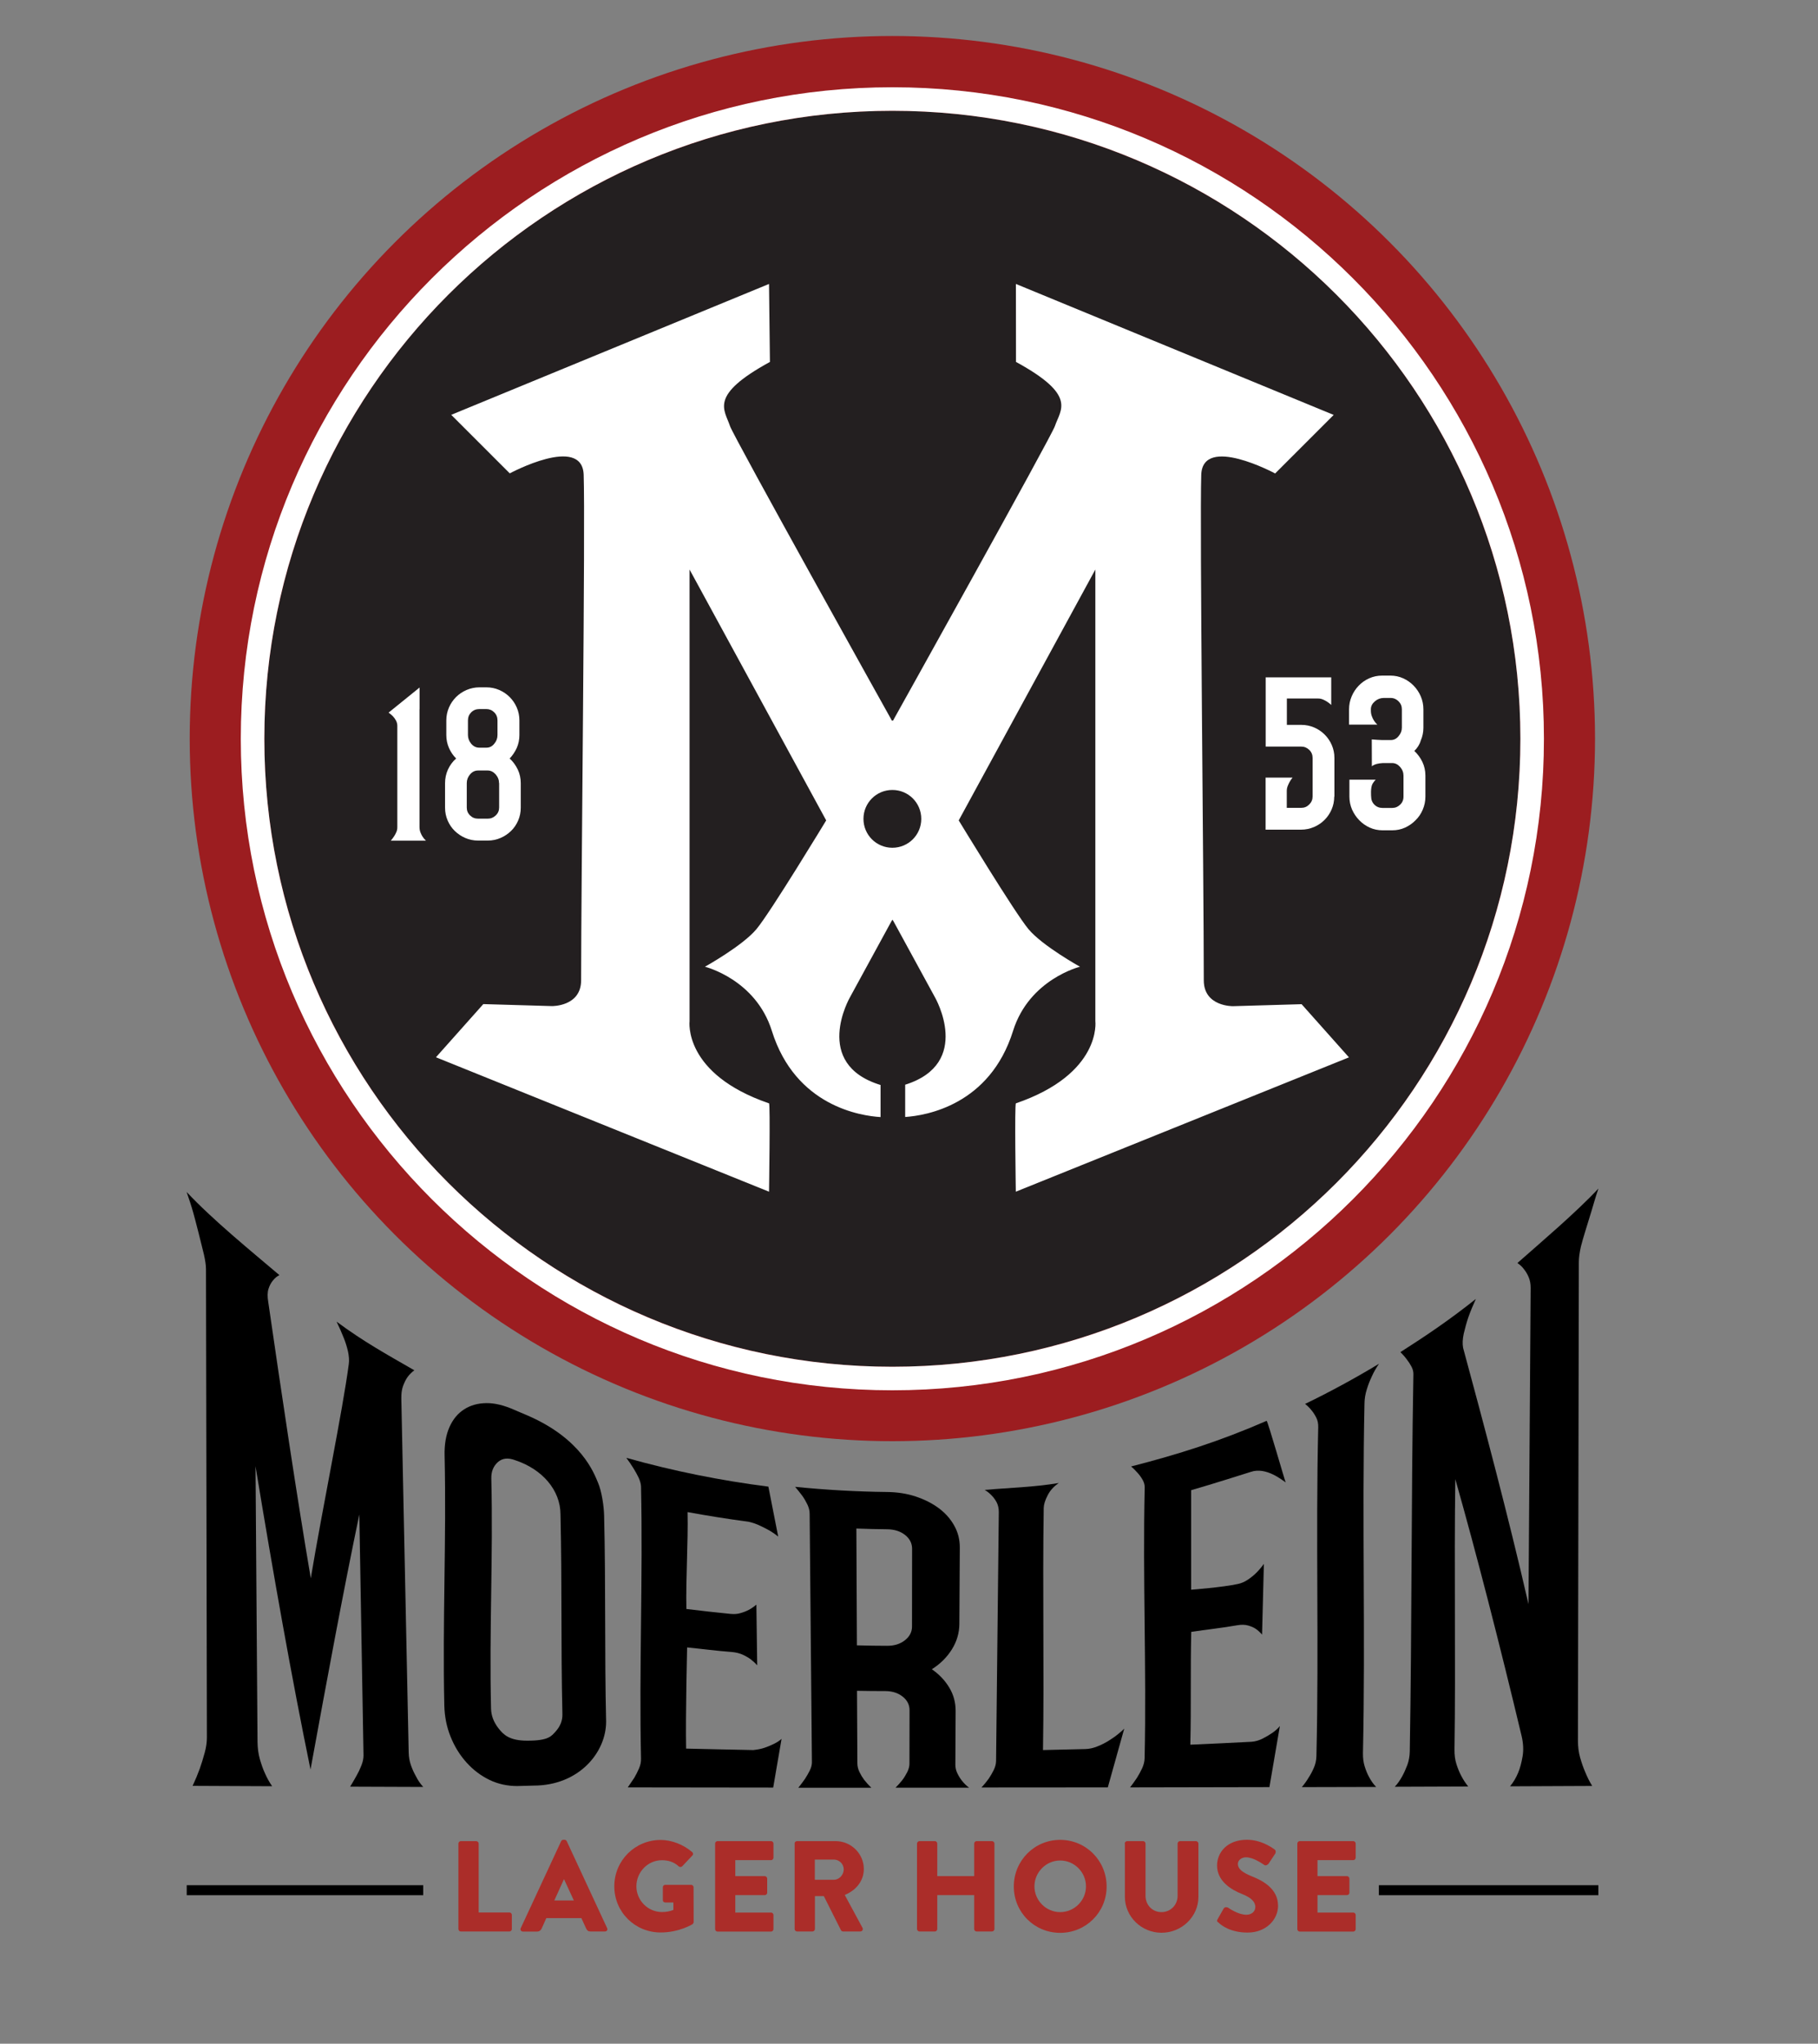
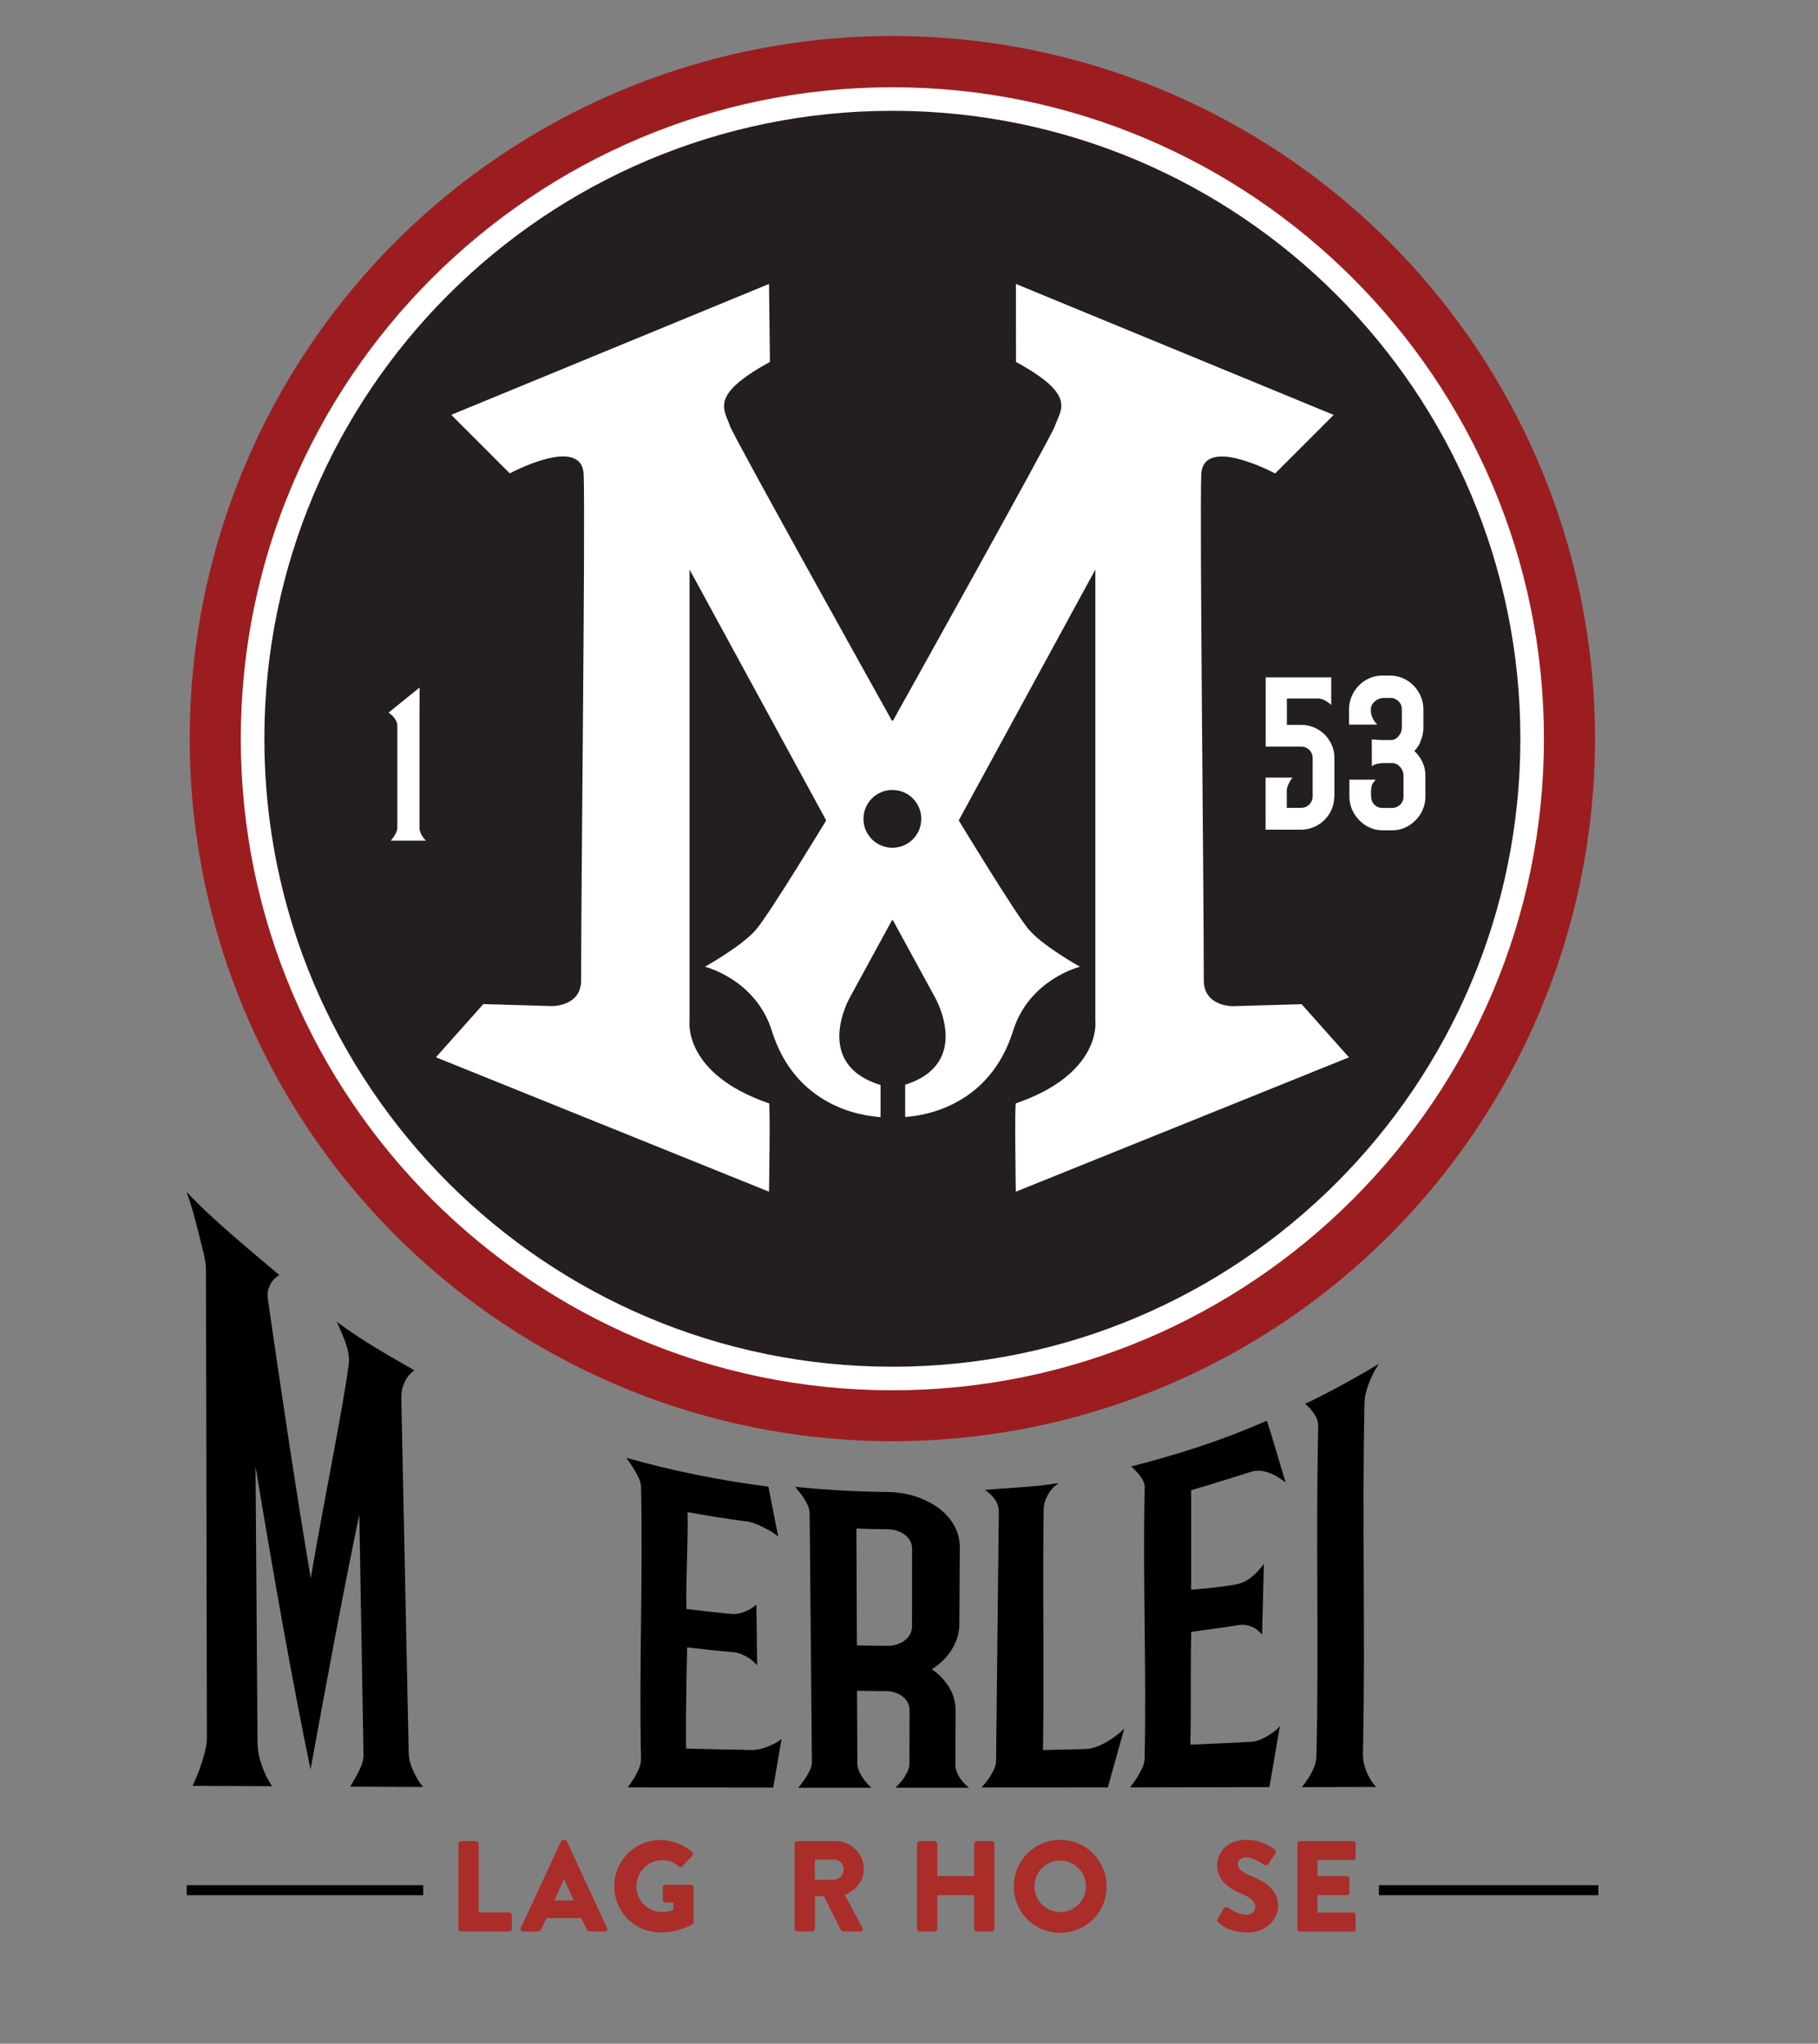
<svg xmlns="http://www.w3.org/2000/svg" version="1.1" id="Layer_1" x="0px" y="0px" viewBox="0 0 2000 2248.5" style="enable-background:new 0 0 2000 2248.5;" xml:space="preserve">
  <rect x="0" y="0" width="2000" height="2248.5" fill="#808080" stroke="none" />
  <style type="text/css">
	.st0{fill:#9C1D20;}
	.st1{fill:#231F20;}
	.st2{fill:#FFFFFF;}
	.st3{fill:#AB2D29;}
	.st4{fill:none;stroke:#000000;stroke-width:11;stroke-miterlimit:10;}
</style>
  <g>
    <g>
      <circle class="st0" cx="981.7" cy="812.6" r="773" />
      <g>
        <circle class="st1" cx="981.7" cy="812.8" r="690.9" />
        <path class="st2" d="M981.7,121.9c381.6,0,690.9,309.3,690.9,690.9s-309.3,690.9-690.9,690.9c-381.6,0-690.9-309.3-690.9-690.9     S600.1,121.9,981.7,121.9 M981.7,96c-395.2,0-716.8,321.5-716.8,716.8s321.5,716.8,716.8,716.8c395.2,0,716.8-321.5,716.8-716.8     S1376.9,96,981.7,96L981.7,96z" />
      </g>
      <path class="st2" d="M1117.5,1311.1l366.5-147.8l-52.1-58.5l-75.5,2.2c0,0-32.1,0.6-32.1-28.4c0-109-4.6-502.5-2.8-556.2    c1.5-44.5,81.3-1.5,81.3-1.5l64.4-64.4l-349.6-144.1l0.1,85.8c67.5,36.8,49,52.2,42.8,70.6c-3.9,11.6-177.9,323.7-177.9,323.7v0.3    h-1.6v-0.3c0,0-174-312-177.9-323.7c-6.1-18.4-23.5-33.8,43.9-70.6l-1-85.8L496.4,456.4l64.4,64.4c0,0,79.7-42.9,81.3,1.5    c1.9,53.7-2.8,447.2-2.8,556.2c0,29-32.1,28.4-32.1,28.4l-75.5-2.2l-52.1,58.5L846,1311.1c0,0,1.5-96.7,0-97.2    c-94.8-32.5-87.4-90.5-87.4-90.5V626.6l150.3,276c0,0-61.3,101.2-76.7,119.6c-15.3,18.4-56.7,41.4-56.7,41.4s55.8,13.7,73.6,70.5    c26,83.1,98.1,93.6,119.6,94.9v-35.3c-75.8-23.2-33.7-96.4-33.7-96.4l45.6-83.6l1.2-1.9l1.2,1.9l45.6,83.6    c0,0,41.8,72.6-32.8,96.1v35.5c22.6-1.5,93.1-12.9,118.7-94.8c17.8-56.8,73.6-70.5,73.6-70.5s-41.4-23-56.7-41.4    c-15.3-18.4-76.7-119.6-76.7-119.6l150.3-276v496.8c0,0,7.4,57.9-87.4,90.5C1116,1214.5,1117.5,1311.1,1117.5,1311.1z     M981.7,932.7c-17.6,0-31.8-14.2-31.8-31.8s14.2-31.8,31.8-31.8s31.8,14.2,31.8,31.8S999.3,932.7,981.7,932.7z" />
      <path class="st2" d="M461.5,780.3v129.4c0,2.2,0.3,4.1,1,6c0.7,1.8,1.5,3.5,2.4,4.8c1.1,1.7,2.3,3.1,3.7,4.4h-38.7    c1.2-1.4,2.4-2.9,3.5-4.6c0.9-1.4,1.8-2.9,2.5-4.6c0.8-1.7,1.2-3.5,1.2-5.5V798.5c0-2-0.5-3.9-1.5-5.8c-1-1.8-2.1-3.4-3.3-4.6    c-1.5-1.5-3.1-2.9-4.8-4.1l34.1-27.6V780.3z" />
-       <path class="st2" d="M560.7,834.5c3.7,3.4,6.6,7.4,8.9,12.1c2.2,4.7,3.3,9.7,3.3,15.1v26.9c0,5.1-1,9.8-2.9,14.2    c-1.9,4.4-4.5,8.2-7.8,11.4c-3.3,3.2-7.1,5.8-11.5,7.7c-4.4,1.9-9.1,2.9-14.2,2.9h-5.3H526c-5.1,0-9.8-1-14.2-2.9    c-4.4-1.9-8.2-4.5-11.5-7.7c-3.3-3.2-5.9-7-7.8-11.4c-1.9-4.4-2.9-9.1-2.9-14.2v-26.9c0-5.4,1.1-10.4,3.2-15.1    c2.2-4.7,5.1-8.7,9-12.1c-3.4-3.4-6-7.3-7.9-11.6c-1.9-4.4-2.9-9.1-2.9-14.2v-16.1c0-5.1,1-9.8,2.9-14.2c1.9-4.4,4.5-8.2,7.8-11.5    c3.3-3.3,7.2-5.9,11.6-7.8c4.5-1.9,9.2-2.9,14.3-2.9h3.7h3.7c5.1,0,9.8,1,14.2,2.9s8.2,4.5,11.5,7.8c3.3,3.3,5.9,7.1,7.8,11.5    c1.9,4.4,2.9,9.1,2.9,14.2v16.1c0,5.1-1,9.8-2.9,14.2C566.5,827.2,563.9,831.1,560.7,834.5z M549,861.6c0-3.5-1.2-6.7-3.7-9.6    c-2.5-2.8-5.4-4.3-8.8-4.3h-1.4h-3.9h-3.9H526c-3.5,0-6.5,1.4-8.9,4.3c-2.4,2.8-3.6,6-3.6,9.6v26.9c0,3.4,1.2,6.3,3.6,8.6    c2.4,2.4,5.3,3.6,8.9,3.6h1.4h3.9h3.9h1.4c3.4,0,6.3-1.2,8.8-3.6c2.5-2.4,3.7-5.3,3.7-8.6V861.6z M527.3,780.1    c-3.5,0-6.5,1.2-8.9,3.6c-2.4,2.4-3.6,5.3-3.6,8.9v16.1c0,3.5,1.2,6.7,3.6,9.6c2.4,2.8,5.3,4.3,8.9,4.3h3.9h3.9    c3.4,0,6.3-1.4,8.6-4.3c2.4-2.8,3.6-6,3.6-9.6v-16.1c0-3.5-1.2-6.5-3.6-8.9s-5.3-3.6-8.6-3.6h-3.9H527.3z" />
      <path class="st2" d="M1467.8,876.4c0,5.1-1,9.8-2.9,14.2c-1.9,4.4-4.5,8.2-7.8,11.5c-3.3,3.3-7.2,5.9-11.6,7.8    c-4.5,1.9-9.2,2.9-14.3,2.9h-38.9v-23.9v-18.2v-15.2h29.7c-1.2,1.4-2.3,2.9-3.2,4.6c-0.8,1.4-1.5,3-2.2,4.7c-0.7,1.8-1,3.6-1,5.4    v18.6h15.9c3.4,0,6.3-1.2,8.8-3.7c2.5-2.5,3.7-5.4,3.7-8.8v-42.4c0-3.5-1.2-6.5-3.7-8.9c-2.5-2.4-5.4-3.6-8.8-3.6h-39.1v-75.5    v-0.7h72.1v30.4c-1.2-1.2-2.7-2.4-4.4-3.5c-1.4-0.9-3-1.8-4.7-2.5c-1.8-0.8-3.6-1.1-5.4-1.1h-34.3v29h15.9c5.1,0,9.8,1,14.2,2.9    c4.4,1.9,8.2,4.5,11.5,7.8c3.3,3.3,5.9,7.1,7.8,11.5s2.9,9.1,2.9,14.2V876.4z" />
      <path class="st2" d="M1555.9,826.2c3.7,3.4,6.6,7.4,8.9,12.1c2.2,4.7,3.3,9.7,3.3,15.1v23c0,5.1-1,9.8-2.9,14.3    c-1.9,4.5-4.5,8.4-7.9,11.7c-3.3,3.4-7.2,6.1-11.5,8.1c-4.4,2-9.1,3-14.2,3h-5.3h-5.3c-5.1,0-9.8-1-14.2-3    c-4.4-2-8.2-4.7-11.5-8.1c-3.3-3.4-5.9-7.3-7.9-11.7c-1.9-4.5-2.9-9.2-2.9-14.3V873v0.5v-15.7h28.9c-1.4,1.4-2.5,2.9-3.5,4.6    c-2.4,4.3-1.5,14-1.5,14c0,3.5,1.2,6.5,3.6,8.9c2.4,2.4,5.4,3.6,8.9,3.6h1.4h3.9h3.9h1.4c3.4,0,6.3-1.2,8.8-3.6    c2.5-2.4,3.7-5.3,3.7-8.9v-23c0-3.5-1.2-6.7-3.7-9.6c-2.5-2.8-5.4-4.3-8.8-4.3h-5.8c-12.9-0.5-16.5,3.6-16.5,3.6l-0.1-29.6    c0,0,9.7,0.9,16.1,0.7h4.8c3.4,0,6.3-1.4,8.6-4.3c2.4-2.8,3.6-5.9,3.6-9.3v-20.3c0-3.4-1.2-6.3-3.6-8.7s-5.3-3.7-8.6-3.7h-5.5    h-2.3c-3.5,0-6.8,1.2-9.7,3.7c-2.9,2.5-4.4,5.4-4.4,8.7v2.1v-0.9c0,2.3,0.3,4.4,1,6.3c0.7,1.9,1.5,3.6,2.4,5    c1.1,1.7,2.3,3.1,3.7,4.4h-31.1v-14v-2.8c0-5.1,1-9.8,2.9-14.3c1.9-4.5,4.5-8.4,7.7-11.7c3.2-3.4,7.1-6.1,11.5-8.1    c4.5-2,9.2-3,14.3-3h3.7h5.3c5.1,0,9.8,1,14.2,3s8.2,4.7,11.5,8.1c3.3,3.4,5.9,7.3,7.8,11.7c1.9,4.5,2.9,9.2,2.9,14.3v20.3    c0,4.9-1,9.6-2.9,14C1561.7,819.2,1559.2,823,1555.9,826.2z" />
    </g>
    <g>
      <g>
        <path d="M465.6,1966c-26.8-0.1-53.6-0.2-80.4-0.3c2.6-4.2,4.9-8.3,7.2-12.4c1.9-3.3,3.6-6.9,5.2-11c1.6-4.1,2.3-7.7,2.3-11     c-1.5-86.7-3.1-178.2-4.6-265.1c-17.7,84.8-35.5,181.1-53.7,280.6c-20.7-100.5-40.9-214.7-60.5-333.6c0.7,99.4,1.5,204,2.2,303.3     c0.1,6.8,0.9,13.1,2.6,19c1.7,5.9,3.5,11,5.5,15.3c2.3,5.3,5,10.1,8,14.4c-26.9-0.1-60.5-0.2-87.5-0.4c3-6.4,5.6-12.7,7.9-19     c2-5.7,3.8-11.6,5.4-17.5c1.6-5.9,2.4-11.4,2.4-16.7c-0.3-178.4-0.7-336.8-1-515.3c0-4.2-0.8-9.6-2.3-16.3     c-1.5-6.7-9.9-39.7-11.7-45.8c-2.1-7.5-4.6-15-7.3-22.8c29.1,31.1,72,65.9,102.1,91.5c-2.8,1.3-5.2,3.4-7.4,6.2     c-1.8,2.2-3.4,5.1-4.6,8.8c-1.2,3.7-1.3,8.6-0.3,14.5c14.2,98.2,31.9,216.8,46.8,304c12.7-76.5,35-184.1,41.8-235.6     c0.6-4.2,0.2-8.9-0.9-14.1c-1.2-5.2-2.8-10.2-4.7-14.9c-2.3-5.8-4.9-11.7-7.8-17.7c30.6,22.6,54.2,35.4,85.5,53.5     c-2.8,2.1-5.4,4.6-7.5,7.5c-1.9,2.7-3.5,6-4.9,9.8c-1.4,3.8-2,8.4-1.9,13.8c2.7,130,5.4,259.8,8.1,389.3c0.1,5,0.9,9.8,2.5,14.2     c1.6,4.5,3.4,8.4,5.4,11.9C459.8,1958.8,462.5,1962.6,465.6,1966z" />
-         <path d="M580.8,1557.5c59,25.7,72.6,63.2,76.9,73.3c4.4,10.1,6.7,26.8,6.9,36.9c1.9,77.7,0.4,148.8,2.2,226.4     c0,34.4-30.4,70.4-79.7,70.4c-4.9,0.2-13.1,0.3-18.1,0.5c-10.8,0-21-2.2-30.4-6.7c-9.5-4.6-17.9-10.9-25.3-19.1     c-7.4-8.2-13.3-17.7-17.6-28.5c-4.4-10.8-6.6-22.3-6.9-34.3c-2.1-92.7,2.4-182.1,0.3-275.1c-0.3-12.1,1.5-22.5,5.3-31.1     c3.8-8.6,9.2-15.2,16.3-19.7c7-4.5,15.2-6.7,24.4-6.8c9.2-0.1,19.3,2.4,30.2,7.2C570.5,1553.2,575.7,1555.4,580.8,1557.5z      M616.6,1666.2c0-26.6-19.9-49.8-49.9-59.7c-7.7-2.9-14-2.3-19,2.1c-5,4.5-7.4,10.5-7.2,18.1c2.1,86.7-2.4,166.7-0.3,253.2     c0.2,7.6,2.9,14.8,8.2,21.6c5.3,6.8,11.8,13.6,31.7,13.6c23.2,0,26.4-4.8,31.4-10.4c5-5.7,7.4-11.9,7.2-19     C616.9,1805.2,618.4,1746.9,616.6,1666.2z" />
        <path d="M841.6,1922.7c3.9-1.4,7.2-2.8,9.8-4.1c3.3-1.6,6-3.4,8.4-5.5c-3.1,17.8-6.2,35.7-9.2,53.6c-51.1,0-108.9-0.1-160-0.2     c2.5-3.6,4.9-7.1,7.2-10.6c1.9-3.2,3.6-6.7,5.2-10.3c1.6-3.7,2.3-7.2,2.2-10.8c-2.2-99.7,2.2-199.4,0-299.3     c-0.1-2.9-1-6.2-2.7-9.9c-1.8-3.7-3.7-7.1-5.7-10.3c-2.4-3.9-5-7.7-7.8-11.4c51.8,14.6,104,25,156.3,31.7     c3.6,18.4,7.2,36.7,10.8,54.9c-3.1-2.5-6.3-4.7-9.7-6.7c-3.1-1.7-6.4-3.4-10.2-5.2c-3.7-1.8-8-3.3-12.7-4.4     c-0.5-0.1-1-0.1-1.5-0.2c-21.9-2.9-43.8-6.4-65.6-10.4c0.7,34.4-2,72.2-1.3,106.6c16.2,2,32.4,3.8,48.6,5.4c0.2,0,0.3,0,0.5,0     c3.7,0.4,7.2,0.1,10.5-0.9c3.3-0.9,6.3-2.1,9-3.5c3-1.6,5.8-3.6,8.4-5.8c0.3,22.3,0.6,44.5,0.9,66.8c-2-2.3-4.4-4.5-7.1-6.6     c-2.4-1.8-5.3-3.5-8.8-5.1c-3.5-1.6-7.6-2.6-12.3-3c-16.3-1.2-32.6-3.4-48.9-5c0,2.6-1.8,73.3-1.1,111.3     c22.4,0.6,51.5,1.1,73.9,1.6C833.4,1924.9,837.7,1924.1,841.6,1922.7z" />
        <path d="M1051,1941.6c0,3.2,0.7,6.3,2.2,9.4c1.5,3.1,3.2,5.8,5.1,8.2c2.3,2.9,4.9,5.5,7.8,7.6c-27,0-53.9,0-80.9,0     c2.6-2.6,5.1-5.4,7.4-8.3c2-2.6,3.8-5.6,5.4-8.7c1.6-3.2,2.5-6.4,2.5-9.5c0-0.1,0-0.3,0-0.4c0,0.1,0,0.3,0,0.4     c0-19.6,0-39.1,0.1-58.7c0-6.1-2.6-11.1-7.7-15.1c-5.1-4-11.4-5.9-18.7-6c-10.5,0-20.9-0.1-31.4-0.3c0.1,26.5,0.2,53.1,0.4,79.6     c0,3.4,0.8,6.7,2.3,9.8c1.5,3.1,3.2,5.9,5.2,8.6c2.3,2.9,4.9,5.8,7.9,8.7c-26.8,0-53.6,0-80.4,0c2.6-3.2,5-6.4,7.3-9.7     c1.9-2.9,3.7-6,5.3-9.2c1.6-3.2,2.4-6.3,2.4-9.2c-0.8-91.1-1.7-182.2-2.5-273.3c0-3.5-0.9-7-2.6-10.5c-1.7-3.5-3.6-6.7-5.7-9.6     c-2.4-3.2-5-6.4-7.7-9.6c33.7,3.4,67.5,5.3,101.2,5.7c11.2,0.1,21.6,1.7,31.3,4.9c9.7,3.2,18.1,7.4,25.4,12.8     c7.3,5.4,13,11.8,17.1,19.2c4.2,7.4,6.2,15.4,6.2,24.2c-0.2,28.1-0.4,56.2-0.5,84.2c-0.1,9.9-2.8,19.1-8.2,27.8     c-5.4,8.6-12.7,16-22.1,21.9c8,5.5,14.3,12.1,19.1,20c4.8,7.9,7.1,16.5,7.1,25.8C1051.2,1901.9,1051.1,1921.7,1051,1941.6z      M976.2,1810.7c7.7,0,14.1-2,19.3-6.1c5.2-4.1,7.8-9.1,7.8-15c0-28.5,0.1-57.1,0.1-85.6c0-6.1-2.6-11.2-7.8-15.3     c-5.2-4.1-11.8-6.1-19.5-6.2c-11.3-0.1-22.6-0.4-34-0.8c0.2,42.8,0.4,85.7,0.6,128.5C953.8,1810.5,965,1810.7,976.2,1810.7z" />
        <path d="M1207.2,1921.4c4.6-1.8,8.9-4,12.7-6.4c3.8-2.4,7.3-4.8,10.3-7.3c3-2.4,5.2-4.4,6.6-5.9c-6.1,21.8-12.1,43.4-18.1,64.7     c-46.4,0.1-92.7,0.1-139,0.1c3-3.2,5.6-6.4,8-9.7c2-3,3.8-6.1,5.5-9.5c1.7-3.4,2.5-6.7,2.6-9.9c0-0.3,0-0.5,0-0.8     c1-91.1,2-182.1,3-273.2c0-4-0.8-7.6-2.4-10.7c-1.7-3.1-3.5-5.6-5.5-7.5c-2.3-2.5-4.9-4.5-7.6-6.1c28.3-2.5,53.2-2.9,81.5-7.6     c-5.5,3.7-9.6,8.2-12.3,13.6c-2.8,5.4-4.2,10-4.3,13.8c-1.4,89.9,0.6,176.5-0.8,266.4c15.5-0.3,31-0.7,46.5-1.1     C1198.1,1924.2,1202.6,1923.3,1207.2,1921.4z" />
        <path d="M1389.4,1912.6c4-2.1,7.3-4,10-5.9c3.3-2.2,6.2-4.8,8.6-7.7c-3.8,22.6-7.7,45-11.5,67.2c-51.1,0.1-102.2,0.2-153.3,0.3     c2.7-3.5,5.2-7,7.6-10.6c2.1-3.3,3.9-6.7,5.7-10.5c1.7-3.7,2.6-7.4,2.7-10.9c2.2-100.2-2.2-197.2,0.1-297.7     c0.1-3-0.7-5.9-2.3-8.7c-1.6-2.8-3.4-5.3-5.3-7.4c-2.3-2.6-4.7-5.1-7.4-7.3c51.9-13.3,98-27.9,149.1-50.2     c1.1-0.5,20.4,67.3,21,67.7c-2.9-1.6-21.2-17.6-38.5-11.5c-0.5,0.2-43.8,13.9-65.5,20.1v109.5c0,0,35.3-2.7,51.3-6.3     c0.2,0,0.3-0.1,0.5-0.1c3.6-0.8,7.1-2.3,10.5-4.6c3.3-2.2,6.4-4.7,9.1-7.3c3-3,5.9-6.4,8.6-10.1c-0.7,27.1-1.3,50.8-2,77.8     c-1.9-2.3-4.2-4.4-6.7-6.2c-2.3-1.6-5.1-2.8-8.5-3.8c-3.4-1-7.5-1.1-12.1-0.3c-16.2,2.9-34.4,4.8-50.6,7.3c-1,41.2,0,83-1,124.1     c22.4-1,44.8-2,67.2-3.2C1381.1,1916,1385.4,1914.7,1389.4,1912.6z" />
        <path d="M1508.9,1514.9c-2,4.2-3.8,8.8-5.3,13.8c-1.6,5-2.4,10-2.5,14.9c-2.8,129.7,1.1,255.8-1.7,385.1     c-0.1,5.3,0.5,10.2,1.9,14.7c1.4,4.5,3,8.4,4.9,11.8c2.2,4.2,4.8,7.8,7.7,10.8c-27.3,0.1-54.5,0.2-81.8,0.2     c2.7-3.1,5.3-6.7,7.6-10.6c2.1-3.2,4-6.8,5.7-10.7c1.7-3.9,2.7-8.2,2.8-12.9c2.9-121.5-0.9-239.9,2-361.8     c0.1-3.9-0.6-7.5-2.2-10.6c-1.6-3.1-3.3-5.8-5.2-8c-2.2-2.8-4.6-5.1-7.1-7c27.3-13.2,54.4-27.9,81.4-44.2     C1513.9,1504.9,1511.2,1509.7,1508.9,1514.9z" />
-         <path d="M1750.9,1332.1c-1.8,6.1-10.2,32.5-11.7,39.2c-1.5,6.7-2.3,12.4-2.3,17.1c-0.3,180-0.7,346.7-1,526.6     c0,6.8,0.8,13,2.4,18.6c1.6,5.7,3.4,10.9,5.4,15.5c2.3,5.7,4.9,11,7.9,15.8c-27.9,0.1-62.5,0.3-90.4,0.4c3.6-4.3,6.6-9.3,9-15.1     c2-4.8,3.6-10.8,4.8-17.8c1.2-7,0.8-14.6-1.1-22.6c-23.7-99.4-50.1-202.2-72.9-282.5c-1.4,94.5,0.5,203.1-0.9,297.4     c-0.1,6,0.6,11.5,2.2,16.4c1.6,4.9,3.3,9.1,5.2,12.6c2.2,4.3,4.8,8.2,7.7,11.8c-26.9,0.1-53.9,0.2-80.8,0.3c3-3.2,5.7-7,8.1-11.4     c2-3.6,3.9-7.8,5.7-12.5c1.7-4.7,2.6-9.7,2.7-14.9c2.4-139.3,1.5-275.4,4-415.1c0.1-2.8-0.7-5.7-2.2-8.5     c-1.5-2.8-3.2-5.4-5.1-7.8c-2.2-3-4.5-5.6-7-8c29.1-18.6,54.5-35.8,83-58.5c-3.2,7-6,13.8-8.3,20.3c-2,5.9-3.6,11.8-5,17.8     c-1.3,6-1.6,11.2-0.7,15.8c21.4,79,49.7,184.8,71.9,281.9c0.8-107.4,1.6-240.5,2.4-348c0-4.4-0.7-8.3-2.2-11.8     c-1.5-3.5-3.2-6.3-5-8.5c-2.1-2.9-4.6-5.2-7.4-7c25.6-22.6,64.3-55.4,89.2-82C1755.7,1315.4,1753.1,1324.7,1750.9,1332.1z" />
      </g>
    </g>
    <g>
      <path class="st3" d="M504.3,2028.3c0-1.4,1.1-2.7,2.7-2.7h16.9c1.4,0,2.7,1.3,2.7,2.7v75.8h33.8c1.6,0,2.7,1.3,2.7,2.7v15.5    c0,1.4-1.1,2.7-2.7,2.7H507c-1.6,0-2.7-1.3-2.7-2.7V2028.3z" />
      <path class="st3" d="M572.9,2121.3l44.4-95.6c0.4-0.9,1.4-1.6,2.4-1.6h1.4c1,0,2,0.7,2.4,1.6l44.4,95.6c0.9,1.8-0.3,3.7-2.4,3.7    h-15.8c-2.6,0-3.7-0.9-5-3.5l-5.1-11.2h-38.6l-5.1,11.4c-0.7,1.7-2.3,3.4-5.1,3.4h-15.6C573.2,2125,572,2123.2,572.9,2121.3z     M631.3,2090.9l-10.8-23.4h-0.1l-10.6,23.4H631.3z" />
      <path class="st3" d="M726.8,2024.3c11.9,0,25,5,34.6,13.3c1.3,1,1.4,2.7,0.3,3.8l-11.2,11.9c-1.1,1-2.7,1-3.8,0.1    c-5.4-5-11.6-6.8-18.6-6.8c-15.5,0-28,13.1-28,28.7c0,15.5,12.6,28.3,28.1,28.3c4.1,0,8.4-0.6,12.6-2.3v-8.2h-8.9    c-1.6,0-2.7-1.1-2.7-2.6v-14.1c0-1.6,1.1-2.7,2.7-2.7h28.5c1.4,0,2.6,1.3,2.6,2.7l0.1,38.2c0,0.7-0.6,1.8-1.1,2.3    c0,0-14.6,9.2-35.2,9.2c-28.3,0-51-22.4-51-50.8S698.6,2024.3,726.8,2024.3z" />
-       <path class="st3" d="M786.7,2028.3c0-1.4,1.1-2.7,2.7-2.7h58.8c1.6,0,2.7,1.3,2.7,2.7v15.5c0,1.4-1.1,2.7-2.7,2.7h-39.3v17.6h32.4    c1.4,0,2.7,1.3,2.7,2.7v15.5c0,1.6-1.3,2.7-2.7,2.7h-32.4v19.2h39.3c1.6,0,2.7,1.3,2.7,2.7v15.5c0,1.4-1.1,2.7-2.7,2.7h-58.8    c-1.6,0-2.7-1.3-2.7-2.7V2028.3z" />
      <path class="st3" d="M874.1,2028.3c0-1.4,1.1-2.7,2.7-2.7h42.5c17,0,31,13.8,31,30.7c0,13.1-8.7,23.6-21,28.5l19.5,36.1    c1,1.8,0,4.1-2.4,4.1h-18.9c-1.1,0-2-0.7-2.3-1.3l-18.9-37.6h-9.8v36.2c0,1.4-1.3,2.7-2.7,2.7h-16.9c-1.6,0-2.7-1.3-2.7-2.7    V2028.3z M917.4,2068.1c5.8,0,10.8-5.4,10.8-11.4s-5-10.8-10.8-10.8h-21v22.2H917.4z" />
      <path class="st3" d="M1008.8,2028.3c0-1.4,1.3-2.7,2.7-2.7h16.9c1.6,0,2.7,1.3,2.7,2.7v35.8h40.6v-35.8c0-1.4,1.1-2.7,2.7-2.7    h16.9c1.4,0,2.7,1.3,2.7,2.7v94c0,1.4-1.3,2.7-2.7,2.7h-16.9c-1.6,0-2.7-1.3-2.7-2.7V2085h-40.6v37.3c0,1.4-1.1,2.7-2.7,2.7h-16.9    c-1.4,0-2.7-1.3-2.7-2.7V2028.3z" />
      <path class="st3" d="M1166.3,2024.2c28.4,0,51.1,22.9,51.1,51.3s-22.7,51-51.1,51s-51-22.6-51-51S1137.9,2024.2,1166.3,2024.2z     M1166.3,2103.7c15.6,0,28.4-12.8,28.4-28.3c0-15.6-12.8-28.5-28.4-28.5c-15.5,0-28.3,12.9-28.3,28.5    C1138,2090.9,1150.8,2103.7,1166.3,2103.7z" />
-       <path class="st3" d="M1237.3,2028.3c0-1.4,1.3-2.7,2.7-2.7h17.5c1.6,0,2.7,1.3,2.7,2.7v57.5c0,9.9,7.4,17.9,17.5,17.9    c10.2,0,17.8-8,17.8-17.9v-57.5c0-1.4,1.1-2.7,2.7-2.7h17.5c1.4,0,2.7,1.3,2.7,2.7v58.6c0,21.6-18.2,39.5-40.6,39.5    c-22.3,0-40.3-17.9-40.3-39.5V2028.3z" />
      <path class="st3" d="M1339.5,2111.5l6.7-11.8c1.1-1.8,3.8-1.6,4.8-0.9c0.6,0.3,10.8,7.8,20.2,7.8c5.7,0,9.8-3.6,9.8-8.5    c0-6-5-10.5-14.6-14.3c-12.2-4.8-27.5-14.3-27.5-31.4c0-14.1,10.9-28.3,32.8-28.3c14.8,0,26.1,7.5,30.4,10.6    c1.7,1,1.4,3.5,0.9,4.5l-7.2,10.9c-1,1.6-3.5,2.8-4.8,1.8c-1.3-0.7-11.6-8.5-20.3-8.5c-5.1,0-8.9,3.4-8.9,7.2    c0,5.3,4.3,9.2,15.5,13.8c11.1,4.4,28.7,13.1,28.7,32.4c0,14.6-12.6,29.4-33.5,29.4c-18.5,0-28.7-7.7-31.9-10.9    C1338.8,2114.1,1338.4,2113.5,1339.5,2111.5z" />
      <path class="st3" d="M1427.2,2028.3c0-1.4,1.1-2.7,2.7-2.7h58.8c1.6,0,2.7,1.3,2.7,2.7v15.5c0,1.4-1.1,2.7-2.7,2.7h-39.3v17.6    h32.4c1.4,0,2.7,1.3,2.7,2.7v15.5c0,1.6-1.3,2.7-2.7,2.7h-32.4v19.2h39.3c1.6,0,2.7,1.3,2.7,2.7v15.5c0,1.4-1.1,2.7-2.7,2.7h-58.8    c-1.6,0-2.7-1.3-2.7-2.7V2028.3z" />
    </g>
    <line class="st4" x1="1516.9" y1="2079.6" x2="1758.4" y2="2079.6" />
    <line class="st4" x1="465.6" y1="2079.6" x2="205.4" y2="2079.6" />
  </g>
</svg>